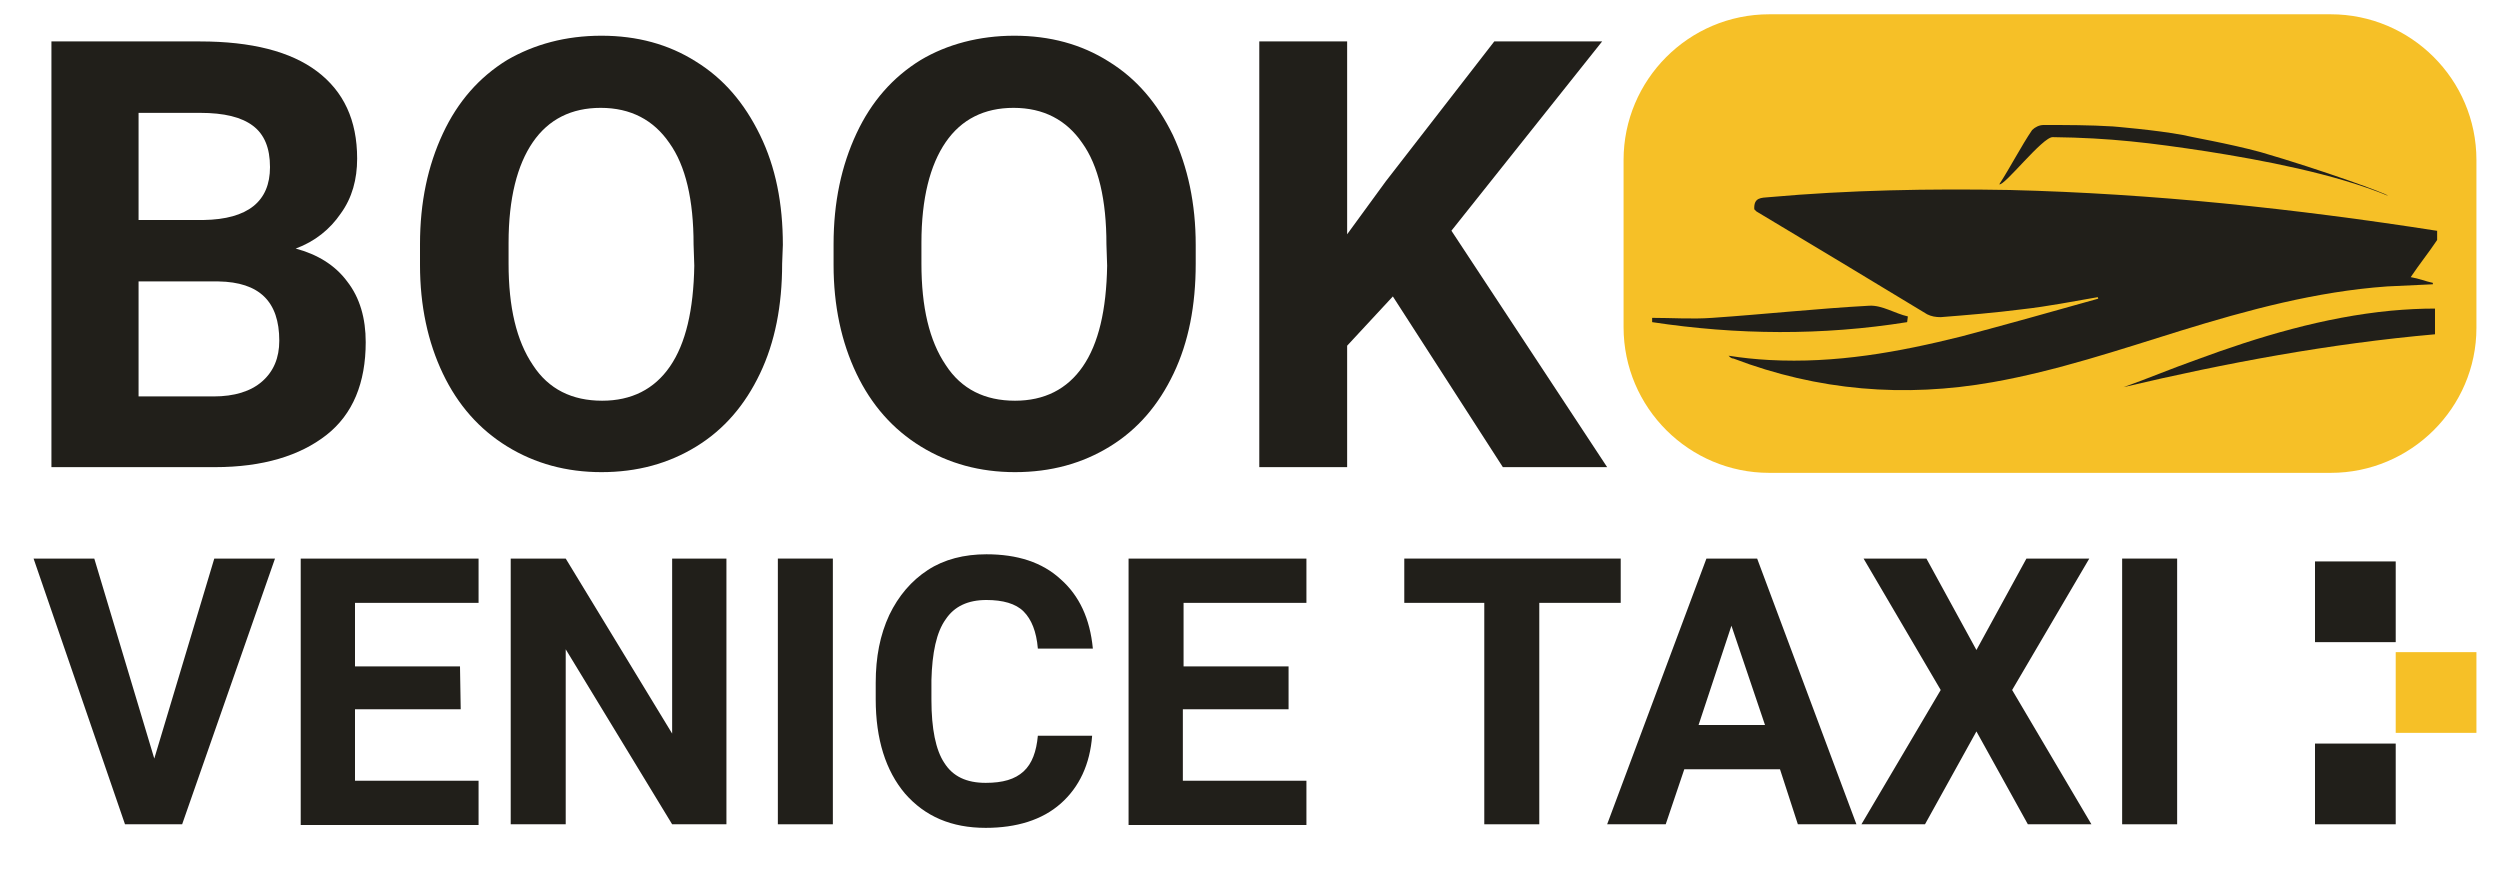
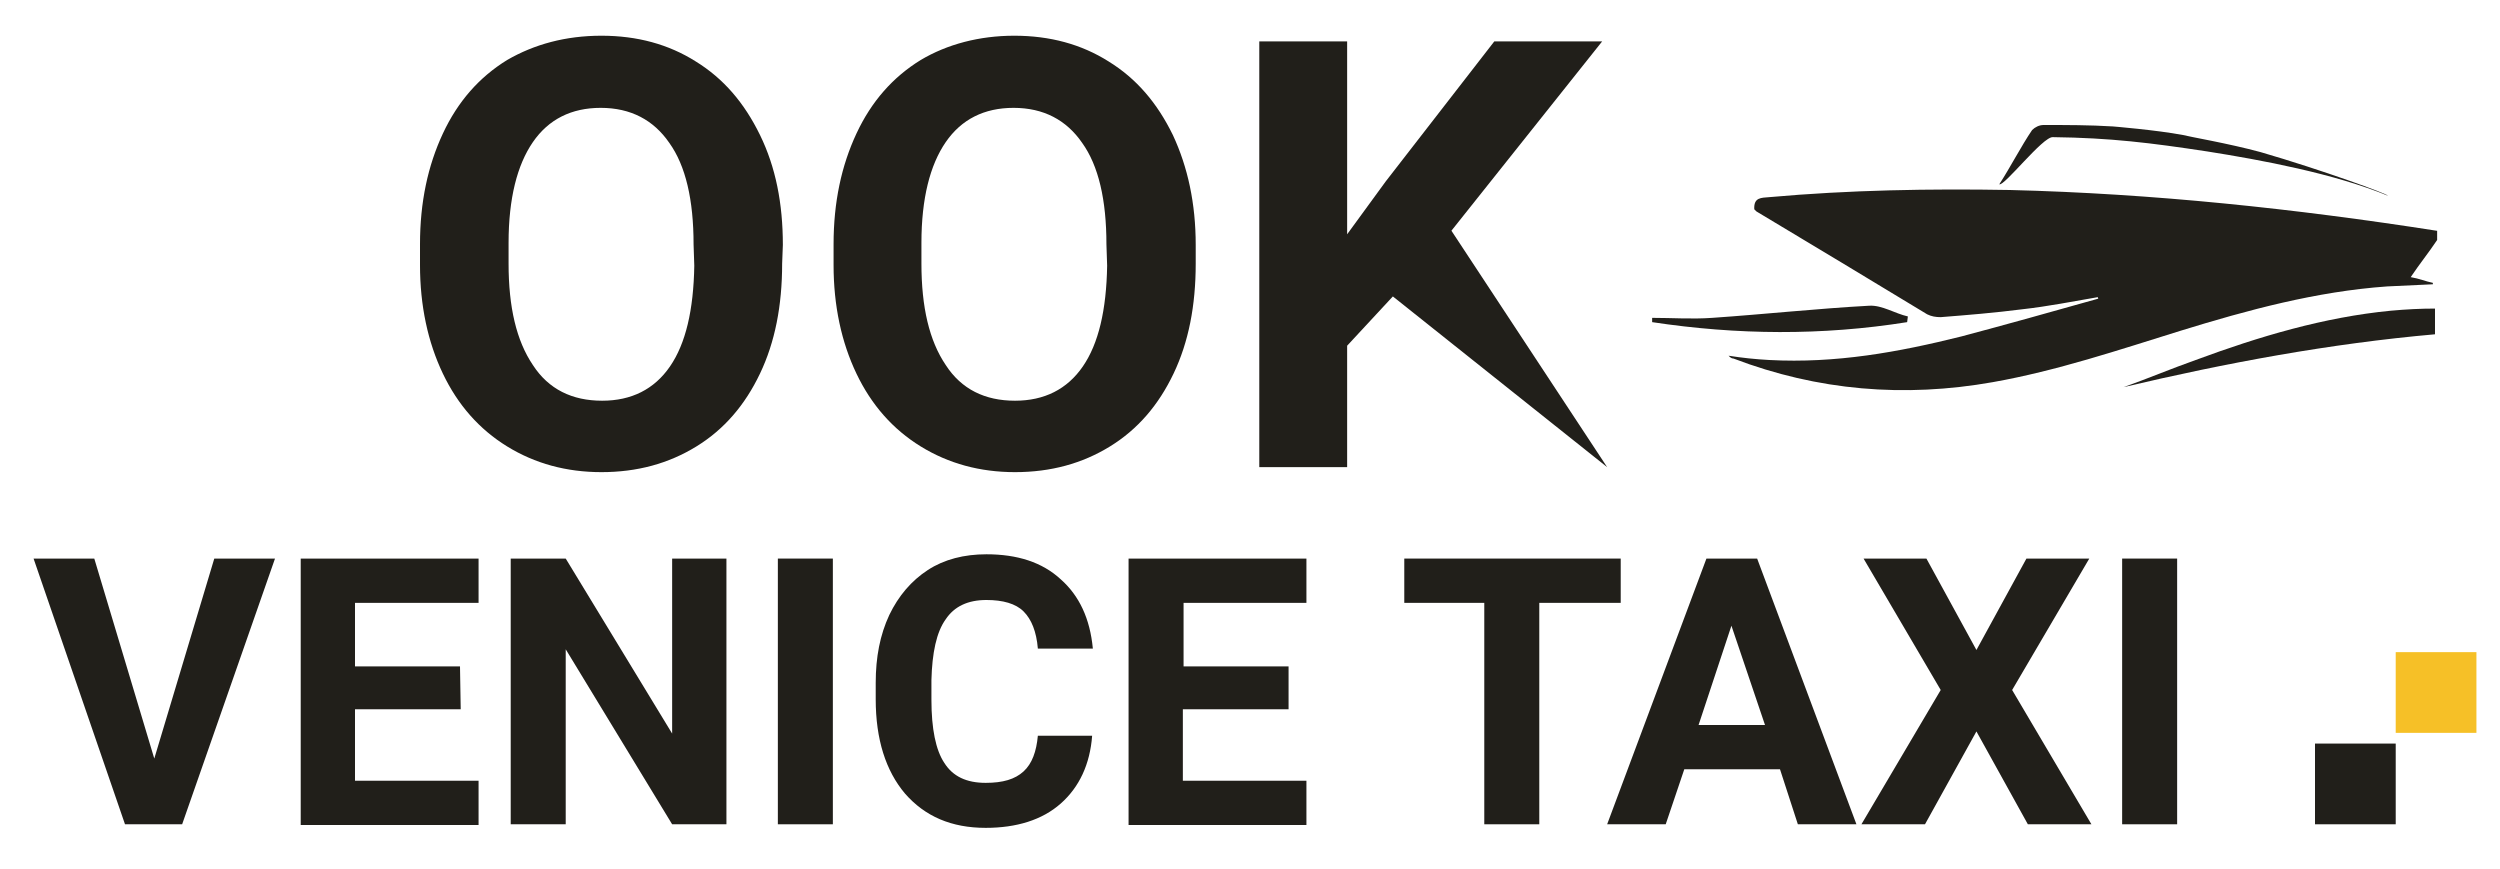
<svg xmlns="http://www.w3.org/2000/svg" id="Livello_1" x="0px" y="0px" viewBox="0 0 350 121.6" style="enable-background:new 0 0 350 121.6;" xml:space="preserve">
  <style type="text/css"> .st0{fill:#211F1A;} .st1{fill:#F6C027;} </style>
-   <path class="st0" d="M7.2,65.4V5.8H28c7.2,0,12.7,1.4,16.4,4.2S50,16.8,50,22.2c0,2.9-0.7,5.5-2.3,7.7c-1.5,2.2-3.6,3.9-6.3,4.9 c3,0.8,5.5,2.3,7.2,4.6c1.8,2.3,2.6,5.2,2.6,8.5c0,5.7-1.8,10.1-5.5,13s-8.9,4.5-15.6,4.5H7.2z M19.4,30.8h9.1 c6.2-0.1,9.3-2.6,9.3-7.4c0-2.7-0.8-4.6-2.4-5.8c-1.6-1.2-4-1.8-7.4-1.8h-8.6C19.4,15.8,19.4,30.8,19.4,30.8z M19.4,39.4v16.1h10.5 c2.9,0,5.2-0.7,6.8-2.1c1.6-1.4,2.4-3.3,2.4-5.7c0-5.5-2.8-8.2-8.5-8.3H19.4z" />
  <path class="st0" d="M109.5,36.9c0,5.9-1,11-3.1,15.4s-5,7.8-8.9,10.2c-3.9,2.4-8.3,3.6-13.3,3.6c-4.9,0-9.3-1.2-13.2-3.6 c-3.9-2.4-6.9-5.8-9-10.2s-3.2-9.5-3.2-15.2v-2.9c0-5.9,1.1-11,3.2-15.5c2.1-4.5,5.1-7.9,9-10.3C74.8,6.2,79.2,5,84.2,5 s9.4,1.2,13.2,3.6c3.9,2.4,6.8,5.8,9,10.3s3.2,9.6,3.2,15.4L109.5,36.9L109.5,36.9z M97.1,34.2c0-6.2-1.1-11-3.4-14.2 c-2.2-3.2-5.4-4.9-9.6-4.9c-4.1,0-7.3,1.6-9.5,4.8s-3.4,7.9-3.4,14.1v2.9c0,6.1,1.1,10.8,3.4,14.2c2.2,3.4,5.5,5,9.7,5 c4.1,0,7.3-1.6,9.5-4.8s3.3-7.9,3.4-14.1L97.1,34.2L97.1,34.2z" />
  <path class="st0" d="M167.4,36.9c0,5.9-1,11-3.1,15.4s-5,7.8-8.9,10.2c-3.9,2.4-8.3,3.6-13.3,3.6c-4.9,0-9.3-1.2-13.2-3.6 c-3.9-2.4-6.9-5.8-9-10.2s-3.2-9.5-3.2-15.2v-2.9c0-5.9,1.1-11,3.2-15.5s5.1-7.9,9-10.3C132.6,6.2,137.1,5,142,5 c5,0,9.4,1.2,13.2,3.6c3.9,2.4,6.8,5.8,9,10.3c2.1,4.5,3.2,9.6,3.2,15.4V36.9z M154.9,34.2c0-6.2-1.1-11-3.4-14.2 c-2.2-3.2-5.4-4.9-9.6-4.9c-4.1,0-7.3,1.6-9.5,4.8S129,27.8,129,34v2.9c0,6.1,1.1,10.8,3.4,14.2c2.2,3.4,5.5,5,9.7,5 c4.1,0,7.3-1.6,9.5-4.8s3.3-7.9,3.4-14.1L154.9,34.2L154.9,34.2z" />
-   <path class="st0" d="M195,41.5l-6.4,6.9v17h-12.3V5.8h12.3v27l5.4-7.4l15.2-19.6h15.1l-21.1,26.5L225,65.4h-14.6L195,41.5z" />
+   <path class="st0" d="M195,41.5l-6.4,6.9v17h-12.3V5.8h12.3v27l5.4-7.4l15.2-19.6h15.1l-21.1,26.5L225,65.4L195,41.5z" />
  <path class="st0" d="M21.6,106.2l8.4-28h8.5l-13,37.2h-8L4.7,78.2h8.5L21.6,106.2z" />
  <path class="st0" d="M64.5,99.3H49.7v10H67v6.2H42.1V78.2H67v6.2H49.7v8.9h14.7L64.5,99.3L64.5,99.3z" />
  <path class="st0" d="M101.8,115.4h-7.7L79.2,90.9v24.5h-7.7V78.2h7.7l14.9,24.5V78.2h7.6v37.2H101.8z" />
  <path class="st0" d="M116.6,115.4h-7.7V78.2h7.7V115.4z" />
  <path class="st0" d="M152.9,103c-0.3,4-1.8,7.2-4.4,9.5s-6.2,3.4-10.5,3.4c-4.8,0-8.5-1.6-11.3-4.8c-2.7-3.2-4.1-7.6-4.1-13.2v-2.3 c0-3.6,0.6-6.7,1.9-9.5c1.3-2.7,3.1-4.8,5.4-6.3c2.3-1.5,5.1-2.2,8.2-2.2c4.3,0,7.8,1.1,10.4,3.5c2.6,2.3,4.1,5.5,4.5,9.7h-7.7 c-0.2-2.4-0.9-4.1-2-5.2s-2.9-1.6-5.2-1.6c-2.6,0-4.5,0.9-5.7,2.7c-1.3,1.8-1.9,4.7-2,8.5V98c0,4,0.6,7,1.8,8.8 c1.2,1.9,3.1,2.8,5.8,2.8c2.4,0,4.1-0.5,5.3-1.6s1.8-2.8,2-5C145.3,103,152.9,103,152.9,103z" />
  <path class="st0" d="M180.3,99.3h-14.7v10h17.3v6.2H158V78.2h24.9v6.2h-17.2v8.9h14.7v6H180.3z" />
  <path class="st0" d="M226.9,84.4h-11.4v31h-7.7v-31h-11.2v-6.2h30.3L226.9,84.4L226.9,84.4z" />
  <path class="st0" d="M249.2,107.7h-13.4l-2.6,7.7H225l13.9-37.2h7.1l13.9,37.2h-8.2L249.2,107.7z M237.8,101.5h9.3l-4.7-13.9 L237.8,101.5z" />
  <path class="st0" d="M276.7,91l7-12.8h8.8l-10.8,18.4l11.1,18.8h-8.9l-7.2-13l-7.2,13h-8.9l11.1-18.8l-10.8-18.4h8.8L276.7,91z" />
  <path class="st0" d="M304.8,115.4h-7.7V78.2h7.7V115.4z" />
-   <rect x="324.1" y="78.6" class="st0" width="11.3" height="11.3" />
  <rect x="335.4" y="91.3" class="st1" width="11.3" height="11.3" />
  <rect x="324.1" y="104.1" class="st0" width="11.3" height="11.3" />
-   <path class="st1" d="M326.3,66.2h-78.6c-11.2,0-20.4-9.1-20.4-20.4V22.4c0-11.2,9.1-20.4,20.4-20.4h78.6c11.2,0,20.4,9.1,20.4,20.4 v23.5C346.7,57.1,337.5,66.2,326.3,66.2z" />
  <g>
    <path class="st0" d="M281.4,26.6c-11.2-0.2-22.5,0-33.7,1c-1.1,0.1-2.2,0-2.1,1.7c0.1,0.1,0.2,0.2,0.3,0.3c8,4.8,16,9.6,23.9,14.4 c0.6,0.3,1.2,0.4,1.9,0.4c3.8-0.3,7.5-0.6,11.4-1.1c3.6-0.4,7.1-1.1,10.6-1.7c0,0.1,0,0.2,0.1,0.2c-6.4,1.8-12.8,3.6-19.2,5.3 c-8.8,2.2-17.6,3.8-26.9,3.3c-1.9-0.1-3.8-0.3-5.7-0.6c0.2,0.2,0.4,0.4,0.7,0.4c11.8,4.5,23.9,5.5,36.3,3.3 c9-1.6,17.6-4.5,26.3-7.2c9.4-2.9,19-5.5,28.9-6.2c2.1-0.1,4.3-0.2,6.4-0.3c0-0.1,0-0.1,0-0.2c-1-0.2-1.9-0.6-3.1-0.8 c1.2-1.8,2.5-3.4,3.7-5.2v-1.3h-0.1C321.2,29.2,301.4,27.1,281.4,26.6z" />
    <path class="st0" d="M287.4,19.2c8.1,0.1,13.7,0.8,21.6,2c7.6,1.2,17.8,3.1,25.3,6.2c0.1-0.2-9.2-3.6-17.8-6.1 c-4.4-1.2-10.2-2.2-10.9-2.4c-3.7-0.7-9.8-1.2-9.8-1.2c-3.3-0.2-6.4-0.2-9.7-0.2c-0.6,0-1.2,0.3-1.6,0.7c-1.5,2.2-3.1,5.3-4.6,7.6 C280.6,26.1,286,19.1,287.4,19.2z" />
    <path class="st0" d="M307.4,50.4c-3.4,1.2-6.7,2.6-10.1,3.8c14.4-3.4,28.9-6.1,43.6-7.4v-3.6c-2,0-4,0.1-6.2,0.3 C325.4,44.4,316.3,47.1,307.4,50.4z" />
    <path class="st0" d="M267,45.1c0-0.2,0.1-0.6,0.1-0.8c-1.8-0.4-3.6-1.6-5.4-1.5c-7.3,0.4-14.7,1.2-22,1.7c-2.8,0.2-5.6,0-8.4,0 c0,0.2,0,0.3,0,0.6C243.2,46.9,255.1,47,267,45.1z" />
  </g>
</svg>